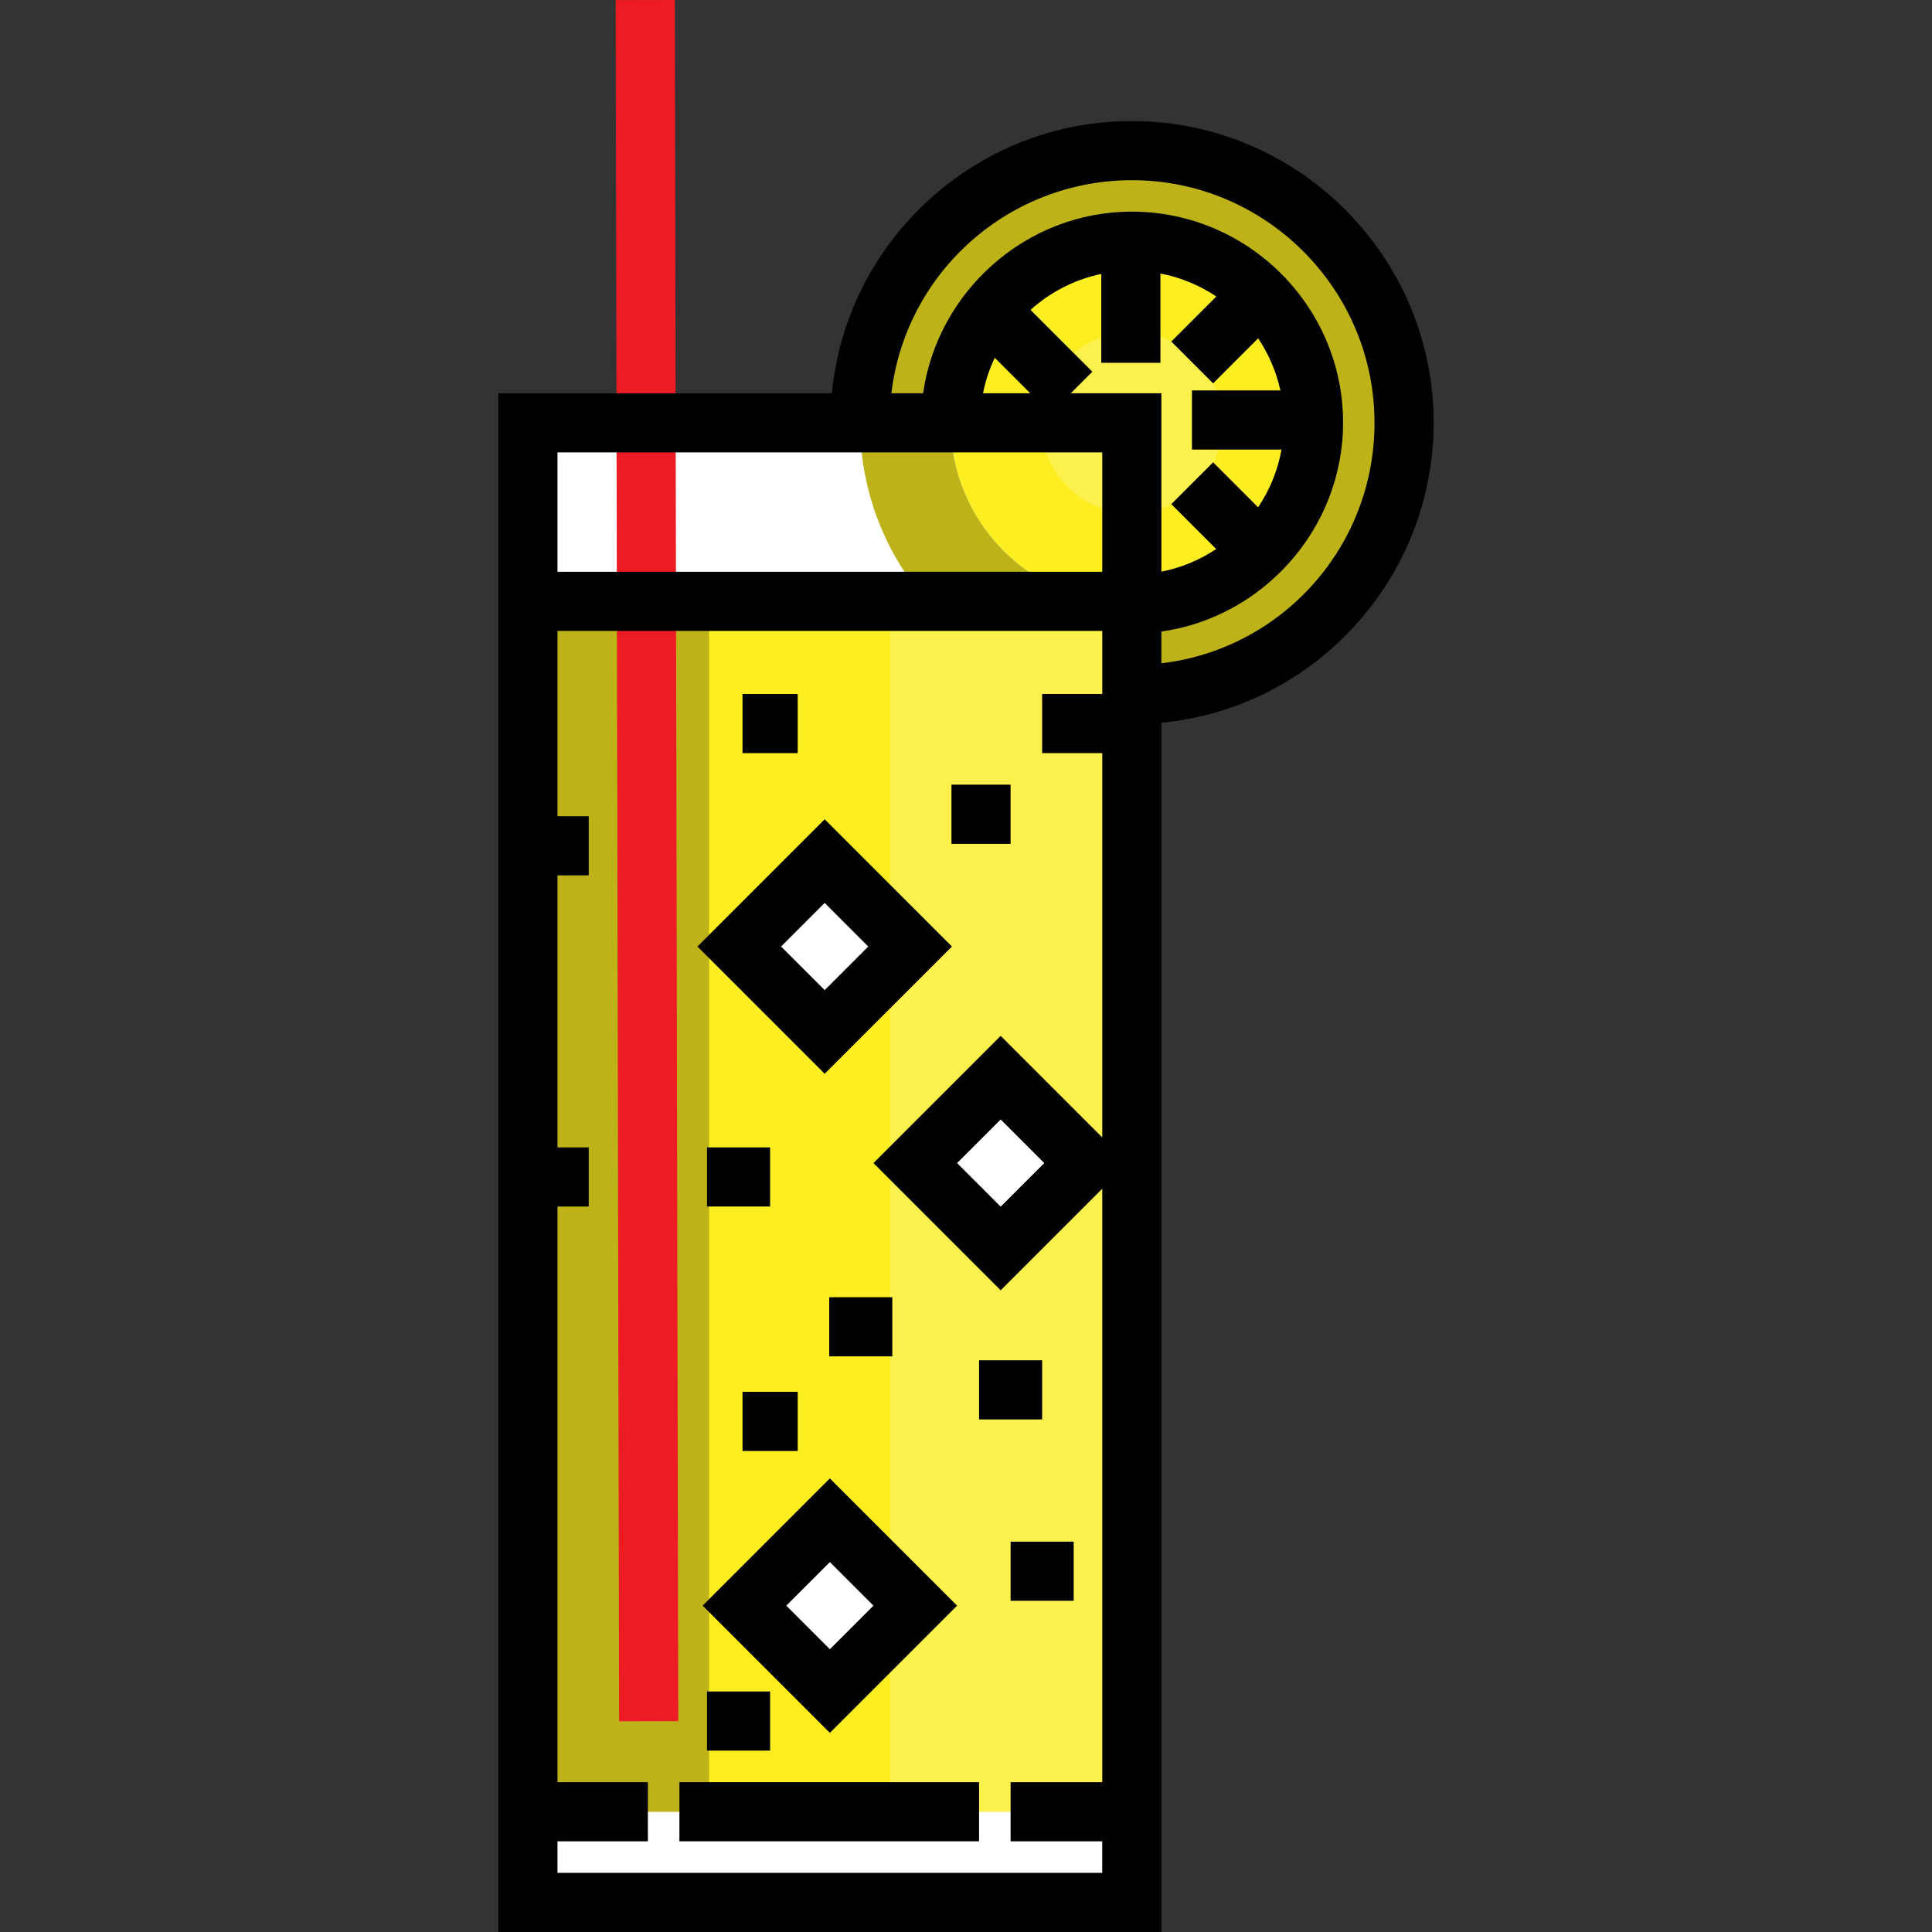
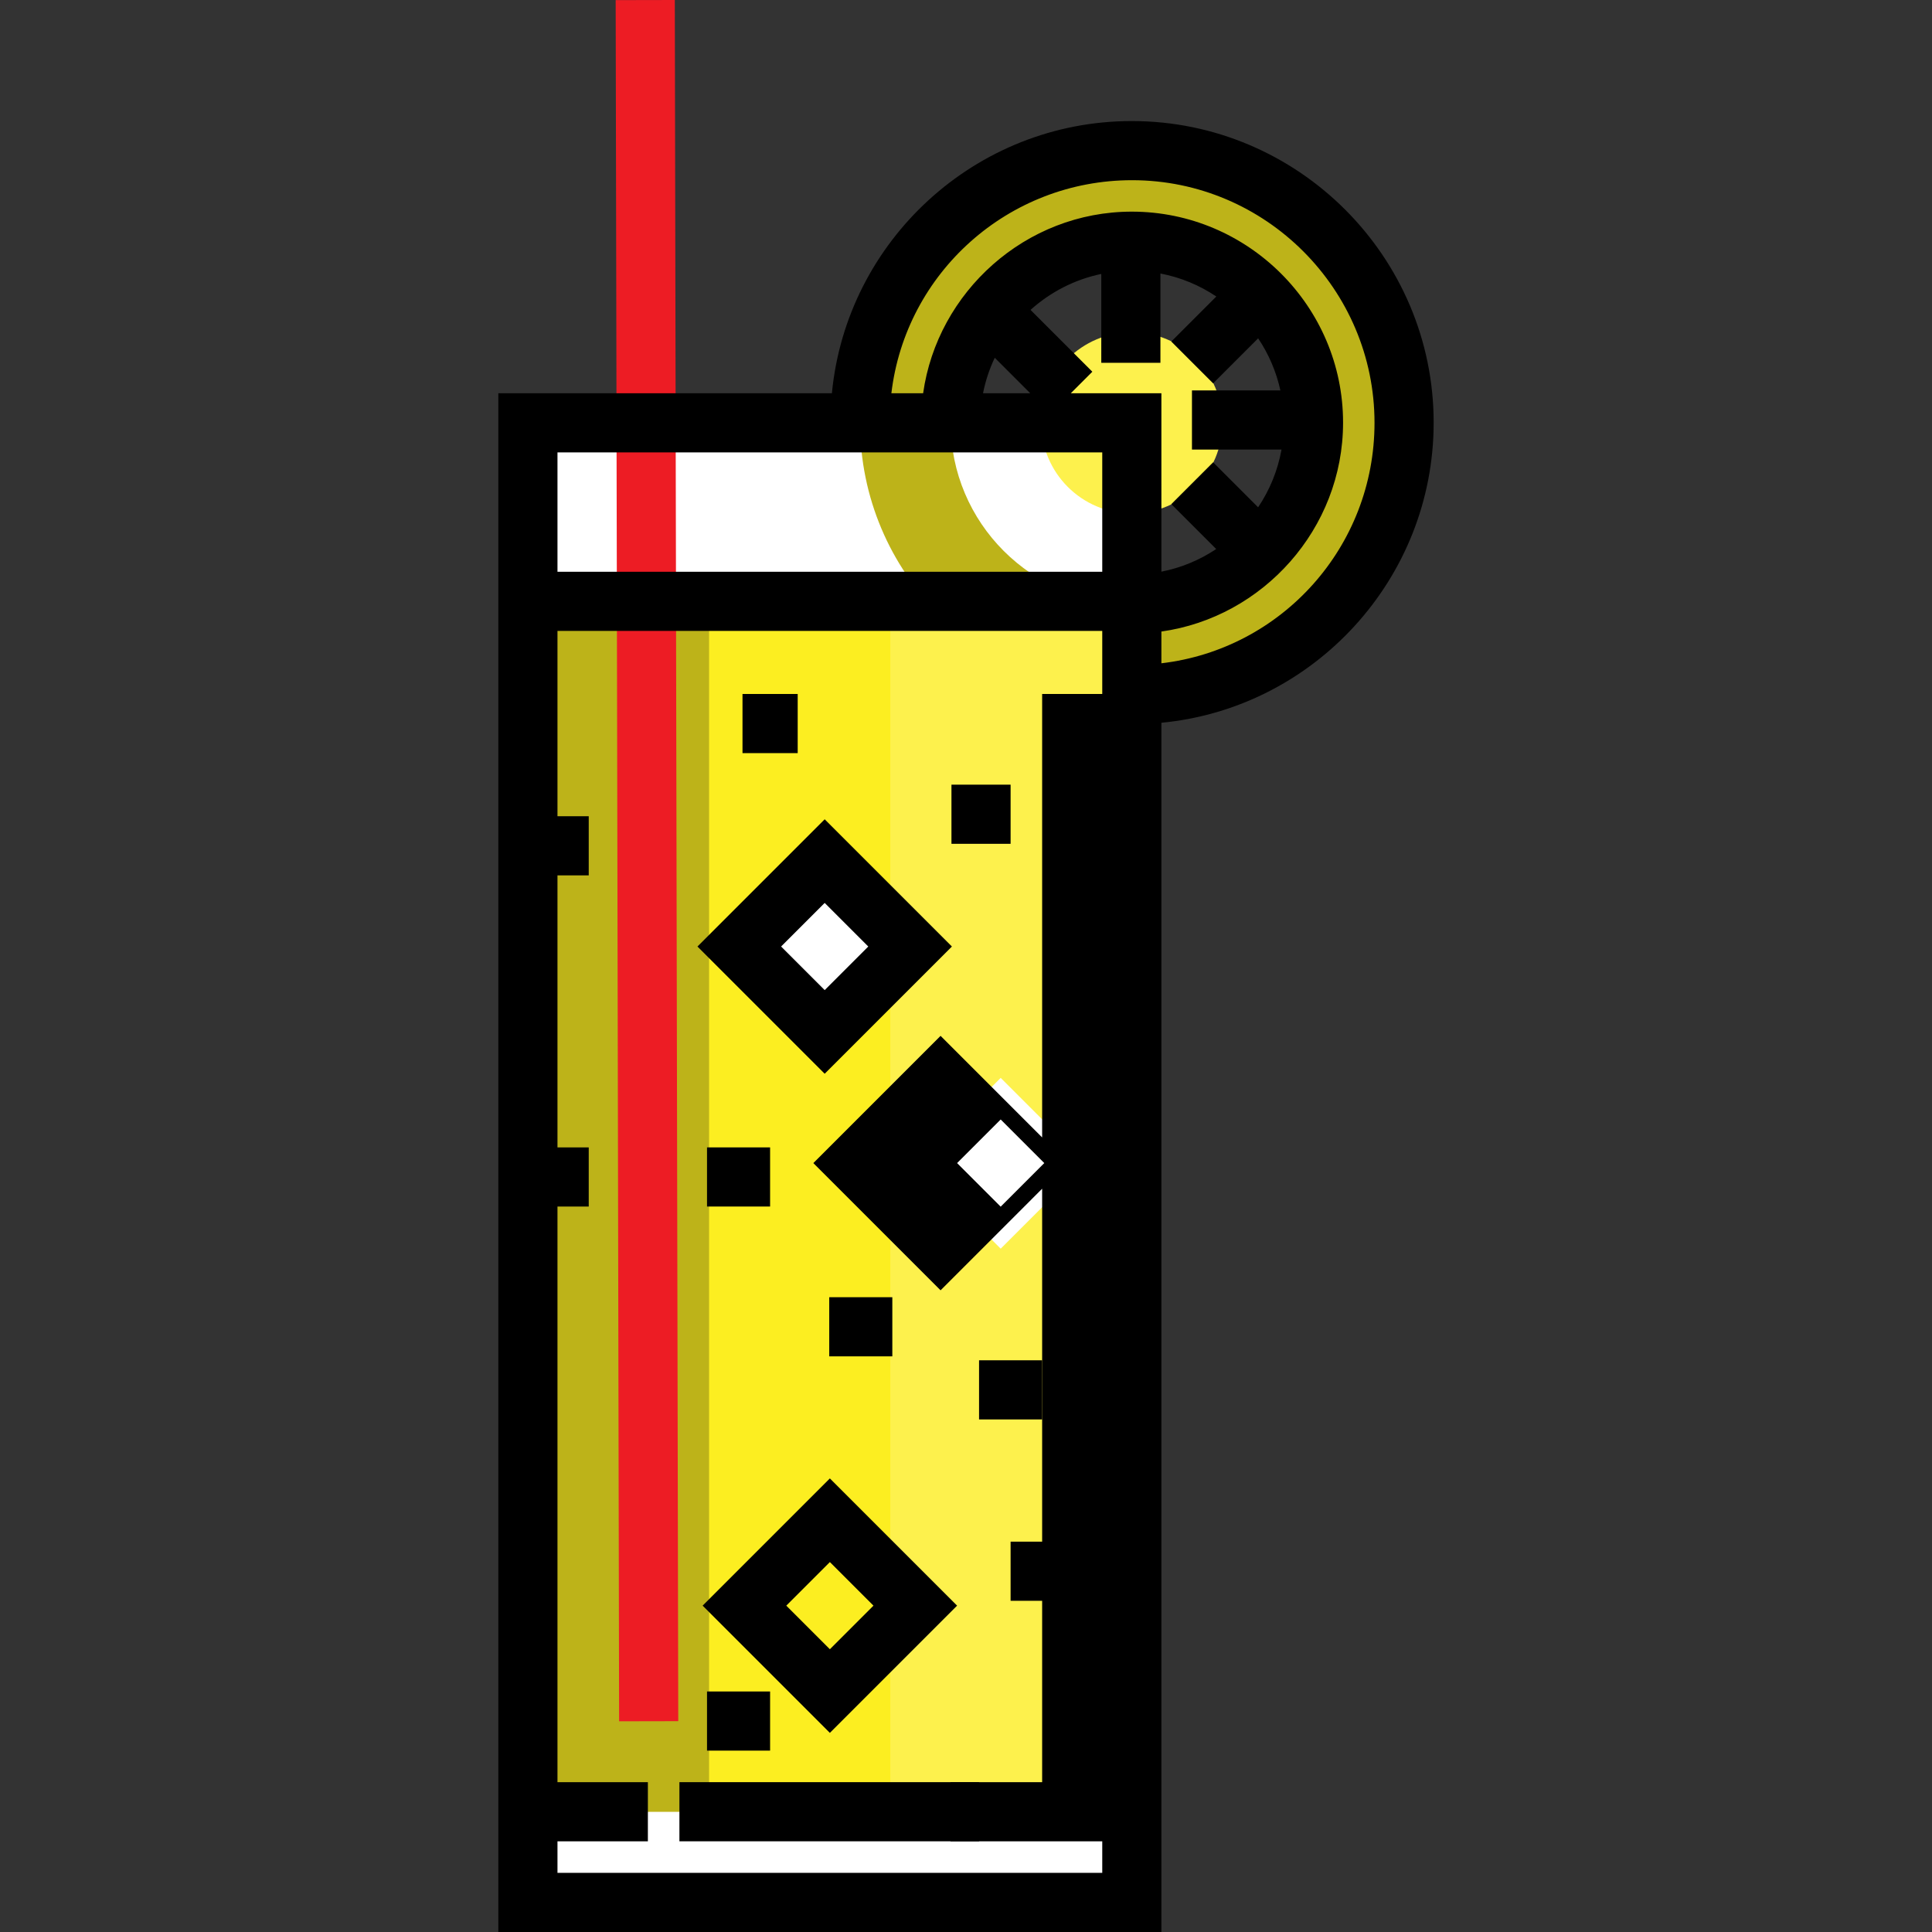
<svg xmlns="http://www.w3.org/2000/svg" version="1.1" id="Layer_1" viewBox="0 0 512.007 512.007" xml:space="preserve">
  <rect x="0" y="0" width="512.007" height="512.007" fill="#333333" stroke="none" />
  <rect x="139.9" y="112.059" style="fill:#FFFFFF;" width="160.053" height="48.014" />
-   <circle style="fill:#FCEE21;" cx="299.953" cy="112.059" r="48.014" />
  <circle style="fill:#FDF14D;" cx="299.953" cy="112.059" r="24.007" />
  <path style="fill:#BDB319;" d="M299.95,40.034c-39.776,0-72.022,32.245-72.022,72.022c0,39.775,32.245,72.022,72.022,72.022  s72.022-32.246,72.022-72.022C371.97,72.28,339.726,40.034,299.95,40.034z M299.95,160.07c-26.518,0-48.014-21.496-48.014-48.014  s21.497-48.014,48.014-48.014c26.518,0,48.014,21.496,48.014,48.014S326.468,160.07,299.95,160.07z" />
  <rect x="139.9" y="160.071" style="fill:#FDF14D;" width="160.053" height="344.095" />
  <rect x="139.9" y="160.071" style="fill:#FCEE21;" width="96.034" height="344.095" />
  <rect x="139.9" y="160.071" style="fill:#BDB319;" width="48.014" height="344.095" />
  <g>
    <rect x="202.544" y="234.838" transform="matrix(-0.707 -0.707 0.707 -0.707 195.713 582.752)" style="fill:#FFFFFF;" width="32.009" height="32.009" />
    <rect x="249.198" y="292.221" transform="matrix(-0.707 -0.707 0.707 -0.707 234.781 713.7)" style="fill:#FFFFFF;" width="32.009" height="32.009" />
-     <rect x="203.923" y="409.507" transform="matrix(-0.707 -0.707 0.707 -0.707 74.558 881.907)" style="fill:#FFFFFF;" width="32.009" height="32.009" />
    <rect x="139.9" y="480.165" style="fill:#FFFFFF;" width="160.053" height="24.007" />
  </g>
  <rect x="180.055" y="472.298" width="79.41" height="15.673" />
  <path d="M218.554,284.558l-33.717-33.717l33.717-33.717l33.717,33.717L218.554,284.558z M207.002,250.841l11.552,11.552  l11.552-11.552l-11.552-11.552L207.002,250.841z" />
  <path d="M219.926,459.237l-33.717-33.717l33.717-33.717l33.717,33.717L219.926,459.237z M208.375,425.52l11.552,11.552  l11.552-11.552l-11.552-11.552L208.375,425.52z" />
  <rect x="-56.615" y="220.247" transform="matrix(-0.002 -1 1 -0.002 -56.287 399.993)" style="fill:#ED1C24;" width="456.137" height="15.673" />
  <rect x="196.773" y="183.915" width="14.628" height="15.673" />
  <rect x="252.15" y="207.947" width="15.673" height="15.673" />
  <rect x="259.464" y="360.497" width="16.718" height="15.673" />
  <rect x="219.76" y="343.779" width="16.718" height="15.673" />
  <rect x="267.823" y="408.561" width="16.718" height="15.673" />
-   <rect x="196.773" y="368.856" width="14.628" height="15.673" />
  <rect x="187.369" y="304.074" width="16.718" height="15.673" />
  <rect x="187.369" y="448.266" width="16.718" height="15.673" />
-   <path d="M299.95,32.082c-41.46,0-75.631,31.791-79.485,72.138h-88.399v407.787h175.72V191.542  c40.36-3.845,72.154-38.073,72.154-79.544C379.941,67.965,343.984,32.082,299.95,32.082z M147.739,119.893h144.374v31.635H147.739  V119.893z M260.517,104.22c0.646-3.291,1.698-6.444,3.107-9.404l9.404,9.404H260.517z M292.113,487.976v8.359H147.739v-8.359h23.958  v-15.673h-23.958v-152.55h8.285v-15.673h-8.285v-72.096h8.285v-15.673h-8.285v-49.109h144.374v16.718h-15.93v15.673h15.93v101.842  l-26.919-26.92l-33.717,33.717l33.717,33.717l26.919-26.92v157.274h-24.289v15.673H292.113z M276.746,308.231l-11.552,11.552  l-11.552-11.552l11.552-11.552L276.746,308.231z M283.779,104.22l5.707-5.708L273.104,82.13c5.209-4.688,11.642-8.054,18.751-9.531  V96.15h15.673V72.481c5.39,1.029,10.409,3.137,14.815,6.098l-11.931,11.932l11.083,11.081l11.93-11.93  c2.775,4.13,4.801,8.797,5.897,13.803h-23.435v15.673h23.732c-1.001,5.581-3.149,10.769-6.203,15.302l-11.921-11.921l-11.082,11.083  l11.899,11.899c-4.335,2.898-9.253,4.969-14.526,5.995V104.22H283.779z M307.786,175.781v-8.416  c26.846-3.764,48.146-27.177,48.146-55.366c0-30.797-25.187-55.91-55.983-55.91c-28.179,0-51.537,21.299-55.306,48.131h-8.415  c3.773-31.905,30.961-56.465,63.787-56.465c35.392,0,64.251,28.909,64.251,64.301C364.268,144.892,339.705,172.031,307.786,175.781z  " />
+   <path d="M299.95,32.082c-41.46,0-75.631,31.791-79.485,72.138h-88.399v407.787h175.72V191.542  c40.36-3.845,72.154-38.073,72.154-79.544C379.941,67.965,343.984,32.082,299.95,32.082z M147.739,119.893h144.374v31.635H147.739  V119.893z M260.517,104.22c0.646-3.291,1.698-6.444,3.107-9.404l9.404,9.404H260.517z M292.113,487.976v8.359H147.739v-8.359h23.958  v-15.673h-23.958v-152.55h8.285v-15.673h-8.285v-72.096h8.285v-15.673h-8.285v-49.109h144.374v16.718h-15.93v15.673v101.842  l-26.919-26.92l-33.717,33.717l33.717,33.717l26.919-26.92v157.274h-24.289v15.673H292.113z M276.746,308.231l-11.552,11.552  l-11.552-11.552l11.552-11.552L276.746,308.231z M283.779,104.22l5.707-5.708L273.104,82.13c5.209-4.688,11.642-8.054,18.751-9.531  V96.15h15.673V72.481c5.39,1.029,10.409,3.137,14.815,6.098l-11.931,11.932l11.083,11.081l11.93-11.93  c2.775,4.13,4.801,8.797,5.897,13.803h-23.435v15.673h23.732c-1.001,5.581-3.149,10.769-6.203,15.302l-11.921-11.921l-11.082,11.083  l11.899,11.899c-4.335,2.898-9.253,4.969-14.526,5.995V104.22H283.779z M307.786,175.781v-8.416  c26.846-3.764,48.146-27.177,48.146-55.366c0-30.797-25.187-55.91-55.983-55.91c-28.179,0-51.537,21.299-55.306,48.131h-8.415  c3.773-31.905,30.961-56.465,63.787-56.465c35.392,0,64.251,28.909,64.251,64.301C364.268,144.892,339.705,172.031,307.786,175.781z  " />
</svg>